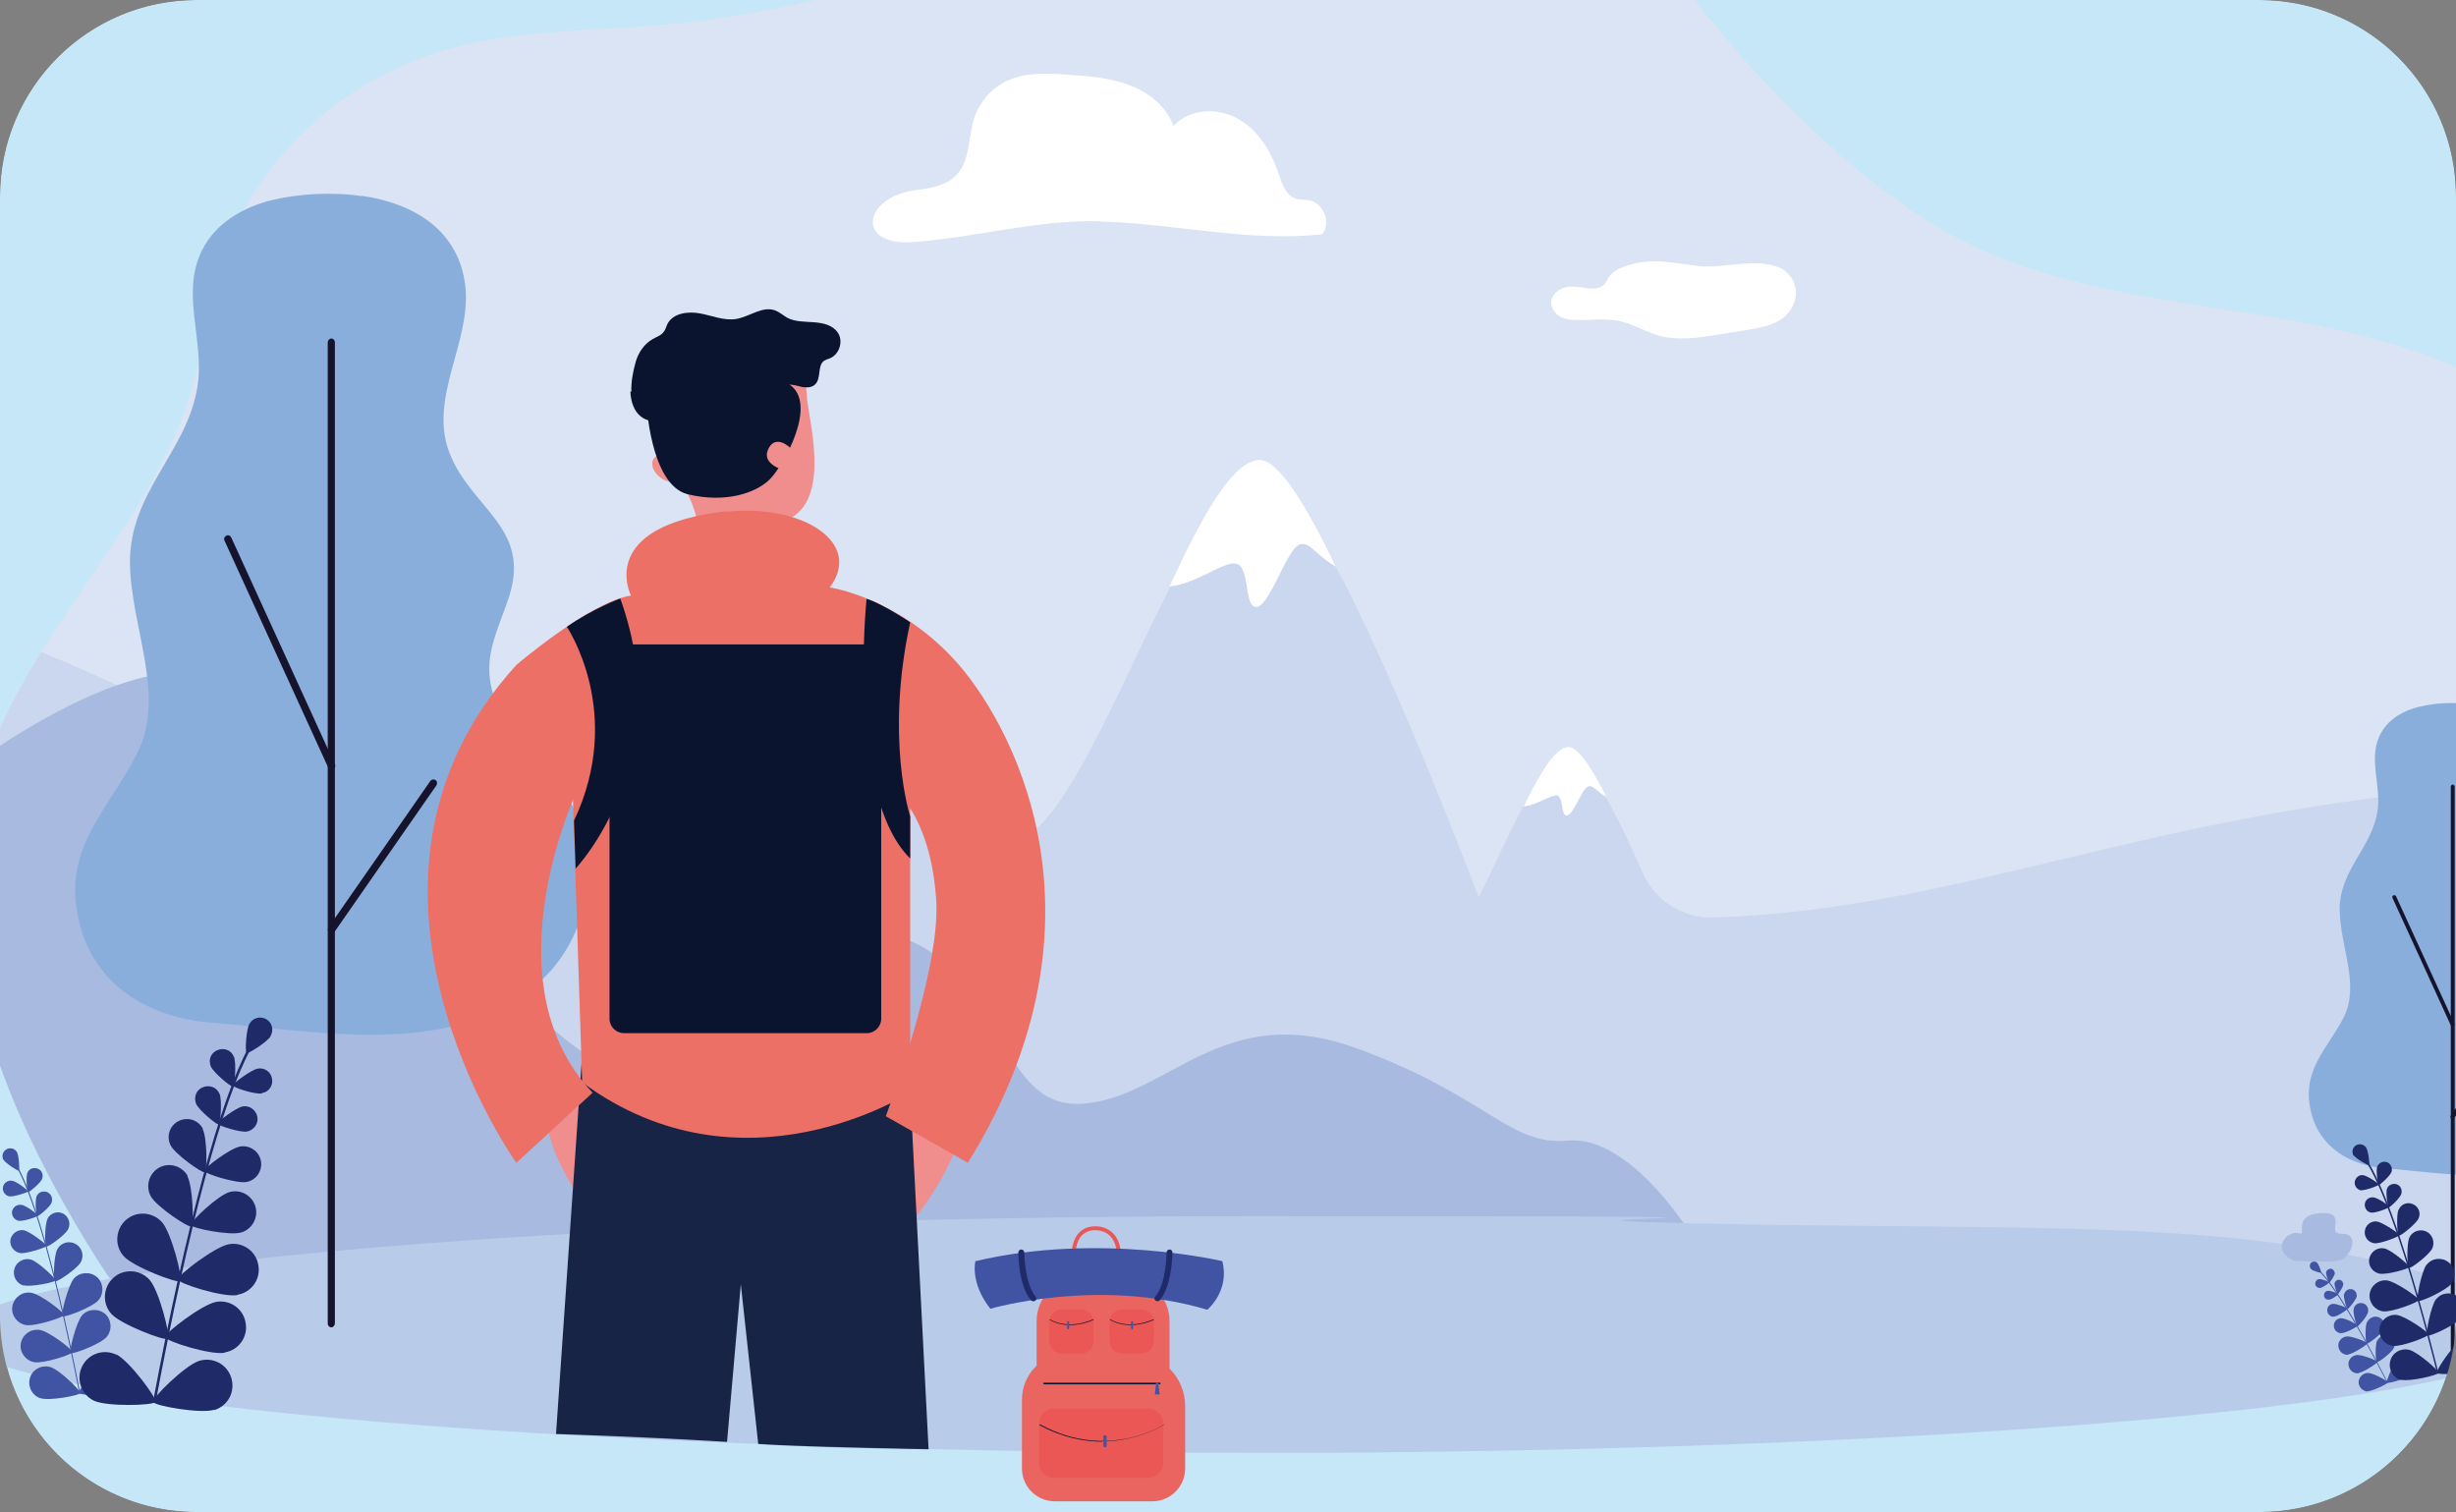
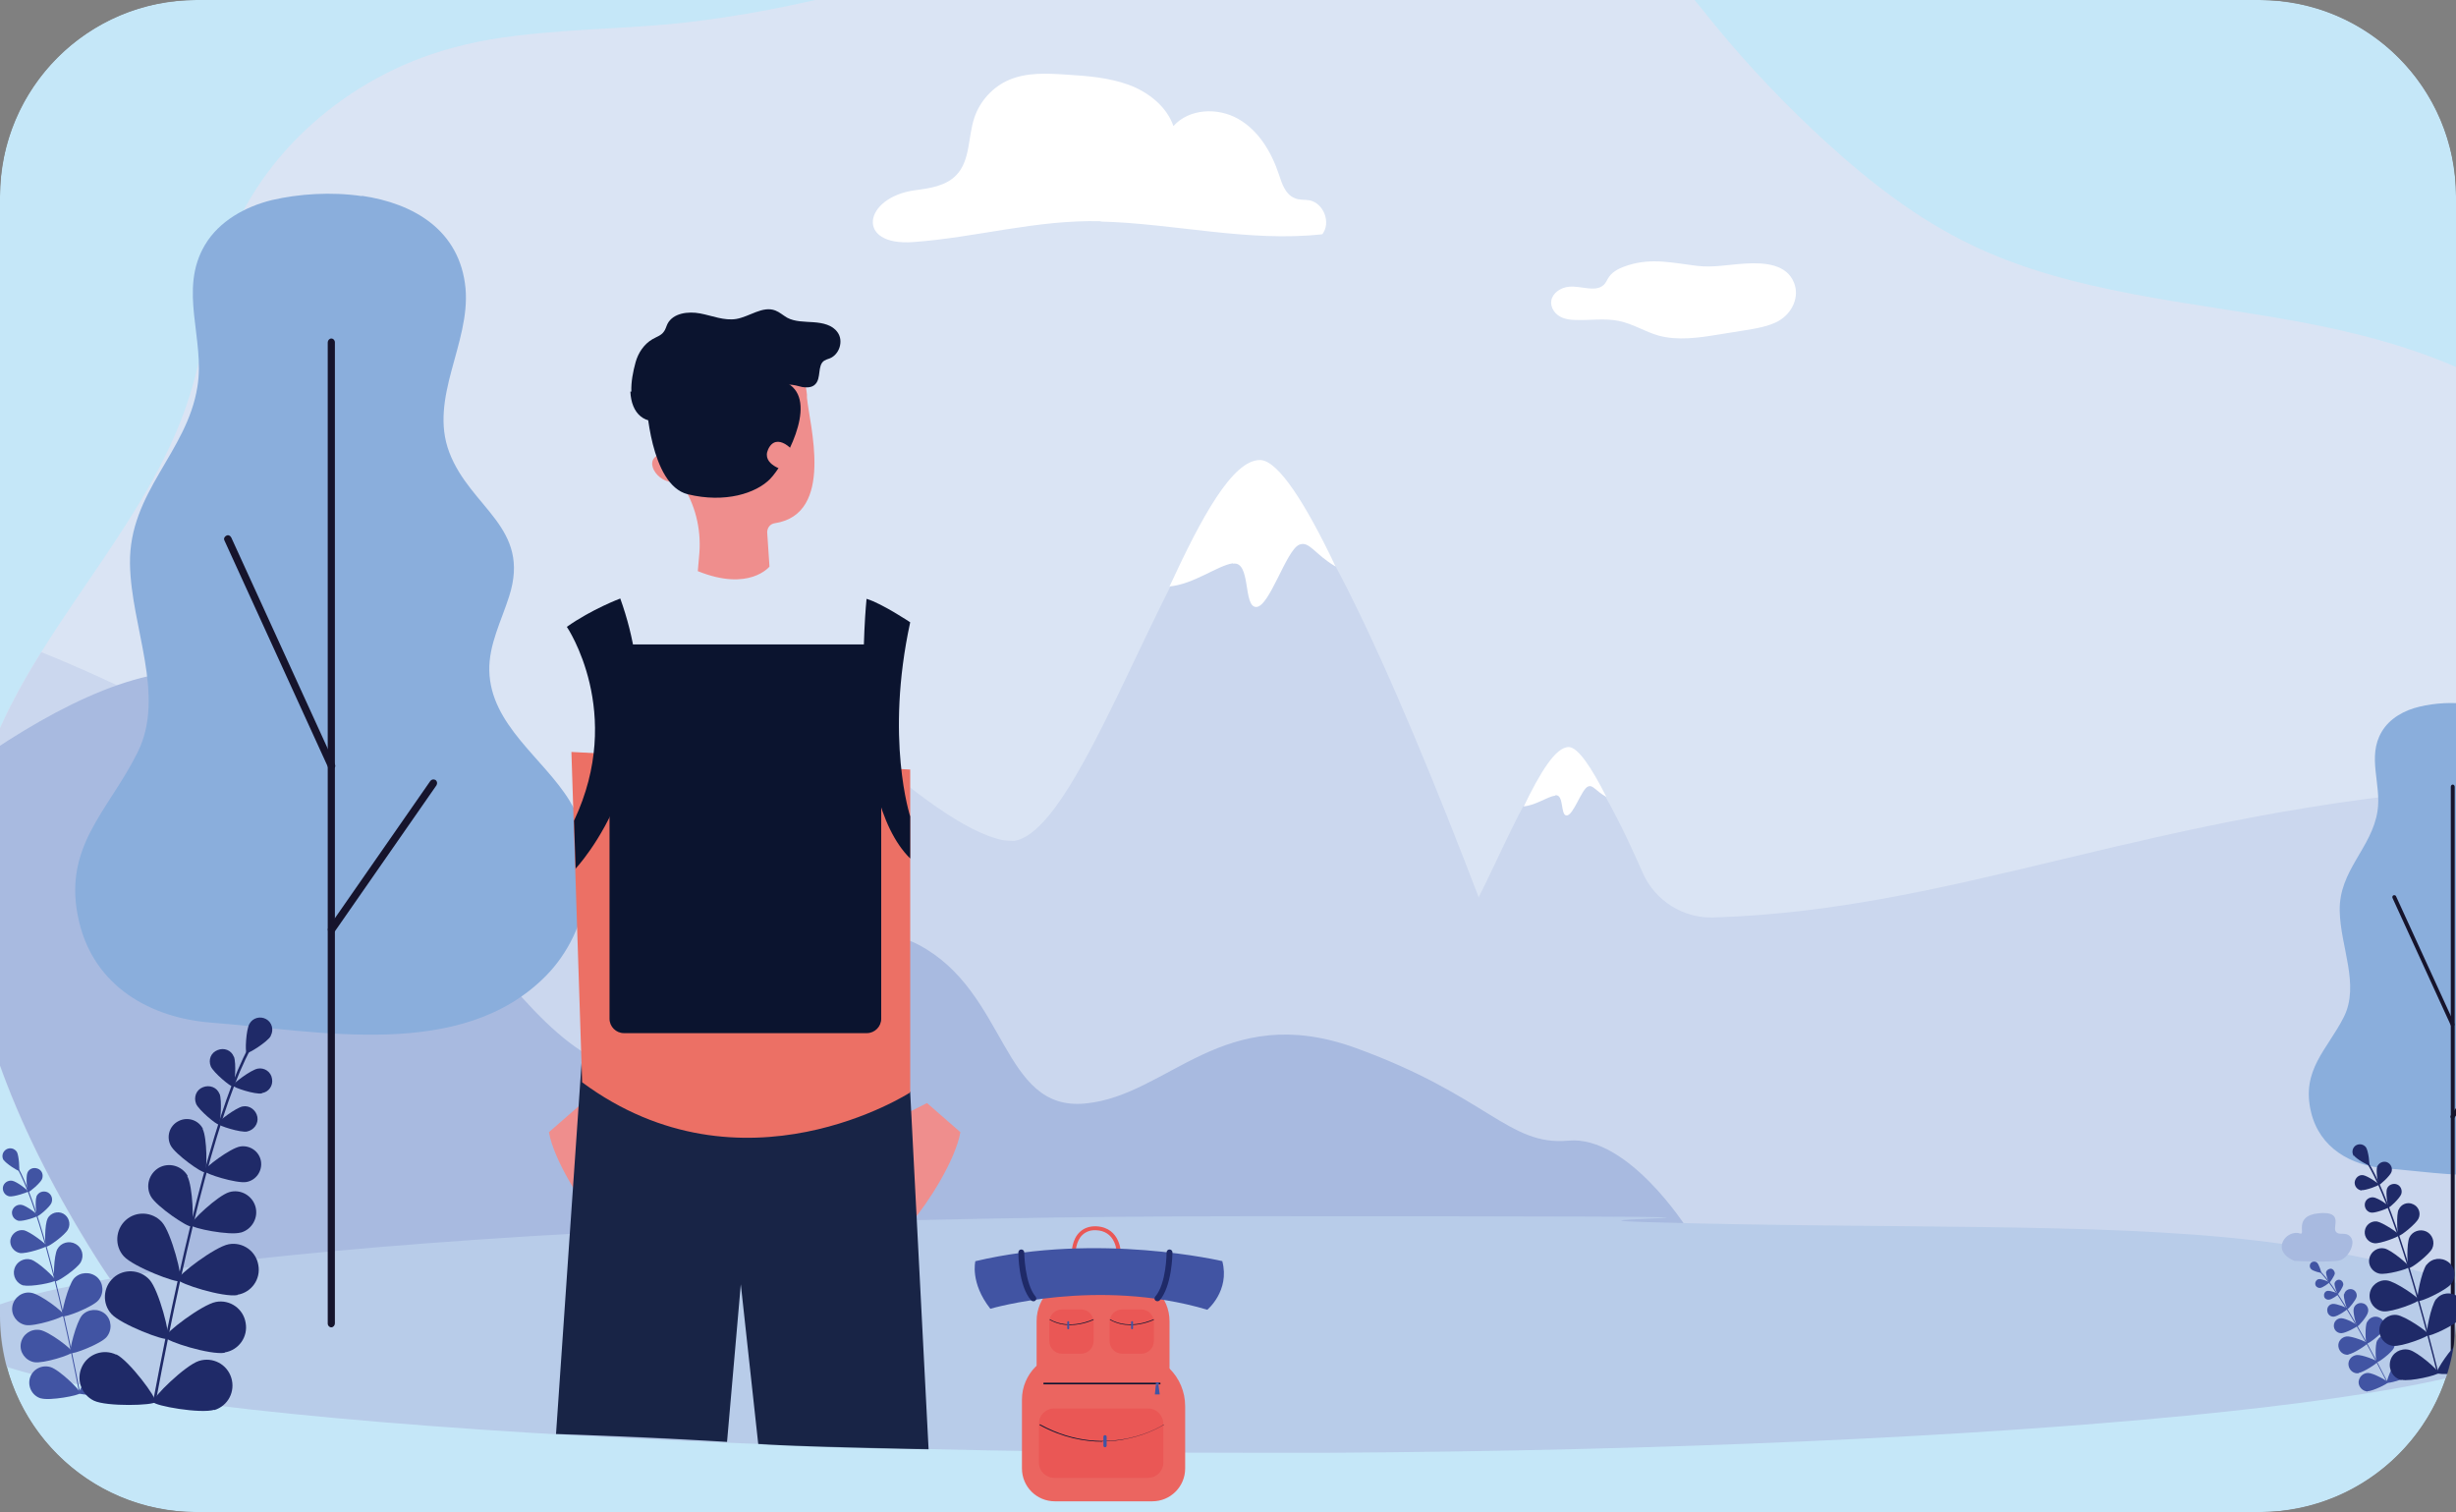
<svg xmlns="http://www.w3.org/2000/svg" width="7014" height="4318" viewBox="0 0 7014 4318" fill="none">
  <rect x="0" y="0" width="7014" height="4318" fill="#808080" stroke="none" />
  <mask id="mask0_1218_965" style="mask-type:luminance" maskUnits="userSpaceOnUse" x="0" y="0" width="7015" height="4318">
    <path d="M6452.06 0H561.009C251.198 0 0 251.209 0 561.033V3756.97C0 4066.79 251.198 4318 561.009 4318H6452.99C6762.8 4318 7014 4066.79 7014 3756.97V561.033C7014 251.209 6762.8 0 6452.99 0H6452.06Z" fill="white" />
  </mask>
  <g mask="url(#mask0_1218_965)">
    <path d="M6452.06 -0.002H561.01C251.199 -0.002 0.001 251.207 0.001 561.031V3756.97C0.001 4066.79 251.199 4318 561.01 4318H6452.99C6762.8 4318 7014 4066.79 7014 3756.97V561.031C7014 251.207 6762.8 -0.002 6452.99 -0.002H6452.06Z" fill="#C5E7F8" />
    <path d="M7561.98 2981.94C7542.45 3055.44 7519.19 3128.01 7492.21 3199.65C7397.31 3456.45 7260.55 3699.28 7084.71 3917.93L811.276 3973.75C806.624 3973.75 802.903 3973.75 798.251 3973.75C796.39 3973.75 793.599 3973.75 791.738 3973.75C722.891 3973.75 659.627 3956.07 601.014 3926.3C598.223 3925.37 595.432 3923.51 592.641 3921.65C458.669 3850.01 351.677 3715.1 270.736 3585.77C167.465 3421.09 73.499 3243.38 6.513 3061.02C-13.025 3008.92 -29.771 2955.89 -43.727 2902.86C-55.821 2859.13 -65.125 2815.4 -73.498 2771.67C-96.757 2646.06 -103.27 2519.53 -88.384 2394.86C-80.011 2327.87 -66.055 2260.88 -44.657 2194.82C79.081 1812.42 421.454 1513.76 541.471 1130.44C585.198 991.808 598.223 845.735 647.532 708.035C745.22 438.218 991.766 218.643 1288.55 137.698C1385.31 110.716 1485.79 98.621 1587.2 91.178C1593.71 91.178 1599.29 90.247 1605.81 89.317C1708.14 81.874 1811.42 78.152 1913.75 68.848C1979.81 62.335 2044.94 53.962 2110.06 42.797C2116.57 41.866 2122.16 40.936 2128.67 40.006C2845.98 -82.808 3536.31 -446.595 4252.69 -331.225C4408.06 -306.104 4561.57 -256.793 4681.58 -162.822C4767.18 -95.833 4830.44 -10.236 4898.36 72.57C4995.11 190.731 5101.18 301.449 5214.68 405.654C5339.35 519.163 5475.18 625.229 5630.55 699.661C5917.1 837.361 6250.17 860.621 6567.43 919.236C6884.68 977.852 7217.75 1088.57 7395.45 1336.99C7455.92 1420.72 7495 1516.56 7526.63 1612.39C7676.42 2056.19 7682 2532.56 7561.05 2981.01L7561.98 2981.94Z" fill="#DAE4F4" />
    <mask id="mask1_1218_965" style="mask-type:luminance" maskUnits="userSpaceOnUse" x="-97" y="-354" width="7743" height="4328">
      <path d="M7561.98 2981.94C7542.44 3055.44 7519.19 3128.01 7492.2 3199.65C7397.31 3456.44 7260.54 3699.28 7084.71 3917.92L811.275 3973.75C806.623 3973.75 802.902 3973.75 798.25 3973.75C796.389 3973.75 793.598 3973.75 791.737 3973.75C722.891 3973.75 659.626 3956.07 601.013 3926.3C598.222 3925.37 595.431 3923.51 592.64 3921.64C458.668 3850 351.676 3715.1 270.735 3585.77C167.464 3421.09 73.498 3243.38 6.512 3061.02C-13.026 3008.92 -29.772 2955.89 -43.728 2902.85C-55.822 2859.12 -65.126 2815.4 -73.499 2771.67C-96.758 2646.06 -103.271 2519.53 -88.385 2394.85C-80.012 2327.86 -66.056 2260.88 -44.658 2194.82C79.08 1812.42 421.453 1513.76 541.47 1130.44C585.197 991.806 598.222 845.733 647.531 708.033C745.219 438.216 991.765 218.641 1288.55 137.696C1385.31 110.714 1485.79 98.619 1587.2 91.176C1593.71 91.176 1599.29 90.245 1605.8 89.315C1708.14 81.872 1811.41 78.15 1913.75 68.846C1979.81 62.333 2044.94 53.96 2110.06 42.795C2116.57 41.864 2122.16 40.934 2128.67 40.004C2845.98 -82.81 3536.31 -446.597 4252.68 -331.227C4408.05 -306.106 4561.56 -256.795 4681.58 -162.824C4767.17 -95.835 4830.44 -10.238 4898.36 72.568C4995.11 190.729 5101.17 301.447 5214.68 405.652C5339.35 519.161 5475.18 625.227 5630.55 699.659C5917.1 837.359 6250.17 860.619 6567.43 919.235C6884.68 977.85 7217.75 1088.57 7395.45 1336.99C7455.92 1420.72 7495 1516.55 7526.63 1612.38C7676.42 2056.19 7682 2532.55 7561.05 2981.01L7561.98 2981.94Z" fill="white" />
    </mask>
    <g mask="url(#mask1_1218_965)">
      <path d="M7095.87 2246.92C6139.46 2315.77 5601.71 2597.68 4893.7 2620.01C4807.18 2622.8 4727.17 2572.56 4691.81 2493.48C4666.69 2436.72 4642.51 2383.69 4618.32 2337.17C4563.42 2229.24 4514.12 2155.74 4480.62 2154.81C4430.38 2153.88 4372.7 2253.43 4315.02 2371.59C4284.32 2433.93 4253.61 2501.85 4222.91 2562.33C4108.48 2262.74 3968.92 1920.35 3845.19 1676.58C3748.43 1485.85 3661.9 1356.52 3603.29 1354.66C3513.98 1352.8 3413.5 1528.65 3312.09 1736.13C3168.81 2027.34 3021.81 2382.76 2896.22 2401.37C2885.98 2401.37 2875.75 2400.44 2865.51 2399.51C2644.09 2355.78 2256.13 1911.97 2135.18 1896.16C2076.57 1888.71 1986.32 2139.92 1906.31 2406.95C1809.55 2416.25 1716.52 2427.42 1629.06 2442.3C975.018 2552.09 486.578 1721.24 -931.293 1624.48C-1582.55 1580.75 -2063.54 1653.32 -2392.89 1744.5C-2380.8 1808.7 -2366.84 1872.9 -2349.16 1936.16C-2328.7 2013.39 -2303.58 2090.61 -2275.67 2166.91C-2177.98 2433 -2041.21 2692.58 -1889.57 2932.63C-1771.41 3120.57 -1615.11 3317.81 -1419.73 3422.95C-1416.01 3424.81 -1394.61 3614.61 -1389.96 3616.47C-1304.37 3660.2 -1229.01 3499.24 -1129.46 3499.24C-1029.91 3499.24 -1122.95 3499.24 -1120.16 3499.24C-1113.64 3499.24 -1136.9 3693.7 -1130.39 3693.7L7989.95 4017.48C8246.73 3698.35 8519.32 2740.96 8657.95 2366.94C8388.14 2288.79 7872.72 2191.1 7096.8 2246.92H7095.87Z" fill="#CBD7EE" />
      <path d="M4816.48 3505.75L3388.38 3578.33L193.514 3908.62L-0.001 3740.22C120.946 3557.86 118.155 3556 115.364 3554.14C-37.216 3472.26 -159.093 3318.74 -251.199 3172.67C-369.355 2984.73 -476.347 2783.76 -551.706 2575.35C-260.503 2299.95 388.89 1748.22 722.89 1966.87C1161.09 2253.43 1508.12 3116.85 1852.35 3050.79C2196.58 2984.73 2369.63 2564.19 2623.62 2698.17C2877.61 2832.14 2859.93 3174.53 3099.03 3151.27C3338.14 3128.94 3492.58 2856.33 3870.3 2992.17C4248.03 3128.94 4308.51 3273.15 4478.76 3257.34C4649.02 3241.52 4816.48 3505.75 4816.48 3505.75Z" fill="#A8BAE0" />
    </g>
    <path d="M3521.42 1609.59C3573.52 1602.15 3549.33 1733.34 3587.48 1733.34C3625.62 1733.34 3673.07 1571.45 3710.28 1555.63C3739.13 1543.54 3754.01 1582.61 3814.48 1617.97C3728.89 1438.4 3650.74 1315.59 3599.57 1313.73C3520.49 1311.87 3431.18 1477.48 3340 1674.72C3409.78 1668.21 3476.76 1615.18 3520.49 1608.66L3521.42 1609.59Z" fill="white" />
    <path d="M4441.55 2271.11C4467.6 2267.39 4455.51 2328.8 4474.11 2328.8C4493.65 2328.8 4516.91 2252.5 4535.52 2245.99C4549.47 2240.41 4556.91 2259.02 4587.62 2275.76C4544.82 2191.1 4506.68 2134.34 4480.63 2133.41C4441.55 2132.48 4396.89 2210.64 4351.3 2302.75C4385.73 2299.95 4419.22 2274.83 4441.55 2272.04V2271.11Z" fill="white" />
    <path d="M7245.66 3810.93C7245.66 3990.5 5719.87 4137.5 3794.02 4148.67C3717.73 4148.67 3640.51 4148.67 3562.36 4148.67C1527.66 4148.67 -120.946 3997.01 -120.946 3810.93C-120.946 3624.85 1528.59 3473.19 3562.36 3473.19C5596.13 3473.19 4341.07 3478.78 4699.26 3489.94C5397.96 3510.41 5992.46 3489.94 6438.11 3542.04C6935.85 3599.73 7245.66 3732.78 7245.66 3811.86V3810.93Z" fill="#B8CCE9" />
    <path d="M7054.01 2011.53C7136.81 2023.63 7211.24 2066.42 7219.61 2159.46C7227.98 2247.85 7160.07 2335.31 7193.56 2421.84C7227.98 2511.16 7324.74 2541.86 7289.39 2652.58C7276.36 2691.65 7255.89 2730.73 7257.76 2771.67C7259.62 2858.2 7344.28 2911.23 7386.14 2980.08C7439.18 3068.47 7419.64 3189.42 7348.93 3261.06C7214.03 3398.76 6984.23 3349.45 6813.04 3336.42C6713.49 3328.98 6624.18 3277.81 6599.99 3175.46C6571.15 3055.44 6646.51 2997.76 6693.96 2903.79C6739.54 2811.68 6683.72 2703.75 6681.86 2600.48C6680 2485.11 6773.04 2422.77 6789.78 2316.7C6801.88 2240.41 6759.08 2161.32 6801.88 2089.68C6824.21 2051.54 6866.07 2028.28 6909.8 2018.04C6952.6 2007.81 7004.7 2004.09 7054.01 2011.53Z" fill="#8AAEDC" />
    <path d="M7004.7 3865.82C7001.9 3865.82 6999.11 3863.03 6999.11 3859.31V2246.92C6999.11 2243.2 7001.9 2240.41 7004.7 2240.41C7007.49 2240.41 7010.28 2243.2 7010.28 2246.92V3859.31C7010.28 3863.03 7007.49 3865.82 7004.7 3865.82Z" fill="#16142C" />
    <path d="M7004.7 2931.7C7002.84 2931.7 7000.05 2930.77 6999.12 2927.98L6832.58 2564.19C6831.65 2561.4 6832.58 2557.68 6835.37 2556.75C6838.16 2555.82 6841.88 2556.75 6842.82 2559.54L7009.35 2923.32C7010.28 2926.12 7009.35 2929.84 7006.56 2930.77C7006.56 2930.77 7004.7 2930.77 7003.77 2930.77L7004.7 2931.7Z" fill="#16142C" />
    <path d="M7004.7 3195C7003.76 3195 7002.83 3195 7000.97 3194.07C6998.18 3192.21 6997.25 3188.49 6999.11 3185.7L7162.86 2950.31C7164.72 2947.52 7168.44 2946.59 7171.23 2948.45C7174.02 2950.31 7174.95 2954.03 7173.09 2956.82L7009.35 3192.21C7008.42 3194.07 7006.56 3195 7004.7 3195Z" fill="#16142C" />
    <path d="M5079.78 916.444C5050.94 932.261 5016.51 937.843 4982.09 943.426C4956.97 947.147 4931.85 951.799 4906.73 955.521C4849.98 964.825 4791.37 973.198 4736.48 958.312C4697.4 947.147 4663.91 924.818 4622.97 916.444C4582.97 908.07 4540.17 915.513 4498.3 913.653C4486.21 913.653 4474.11 911.792 4463.88 908.07C4440.62 899.697 4426.67 877.367 4430.39 857.828C4434.11 837.36 4456.44 820.612 4481.56 818.752C4515.05 815.96 4555.06 834.568 4578.31 815.03C4586.69 808.517 4589.48 798.283 4595.06 790.839C4606.23 774.092 4628.55 763.858 4649.95 757.345C4718.8 735.946 4776.48 750.832 4846.26 759.206C4893.71 764.788 4936.5 755.484 4983.02 752.693C5042.57 748.971 5103.04 755.484 5123.51 807.587C5139.32 846.664 5119.78 894.114 5077.92 917.374L5079.78 916.444Z" fill="white" />
    <path d="M1033.63 559.172C1180.63 580.571 1313.67 656.864 1329.49 823.406C1343.44 980.644 1224.36 1136.02 1282.97 1291.4C1343.44 1451.43 1517.42 1505.39 1454.16 1702.64C1431.83 1773.35 1395.54 1841.27 1397.4 1915.7C1401.13 2070.15 1551.85 2165.05 1626.27 2286C1721.17 2442.31 1685.82 2658.16 1559.29 2786.56C1318.32 3031.25 909.895 2943.79 605.667 2920.53C428.898 2907.51 269.806 2816.33 226.079 2633.04C174.909 2419.98 308.881 2317.63 392.614 2149.23C474.486 1985.48 374.007 1791.96 371.216 1609.6C368.425 1404.91 534.029 1292.33 563.8 1104.39C586.129 968.549 508.909 828.058 585.199 699.663C625.204 631.743 700.564 589.875 776.853 571.267C853.143 553.589 946.179 547.077 1033.63 560.102V559.172Z" fill="#8AAEDC" />
    <path d="M946.179 3790.46C940.597 3790.46 935.945 3785.81 935.945 3779.3V977.852C935.945 972.27 940.597 966.688 946.179 966.688C951.762 966.688 956.413 971.339 956.413 977.852V3779.3C956.413 3784.88 951.762 3790.46 946.179 3790.46Z" fill="#16142C" />
    <path d="M946.179 2197.61C942.458 2197.61 938.737 2195.75 936.876 2191.1L641.021 1543.54C638.23 1537.95 641.021 1532.37 646.603 1529.58C652.185 1526.79 657.767 1529.58 660.558 1535.16L956.413 2182.72C959.205 2188.31 956.413 2193.89 950.831 2196.68C948.97 2196.68 948.04 2197.61 946.179 2197.61Z" fill="#16142C" />
    <path d="M946.18 2665.6C944.319 2665.6 942.458 2665.6 940.597 2663.74C935.946 2660.02 935.015 2653.51 937.806 2648.86L1229.01 2230.18C1232.73 2225.52 1238.31 2224.59 1243.9 2227.38C1248.55 2231.11 1249.48 2236.69 1246.69 2242.27L955.483 2660.95C953.622 2663.74 949.901 2665.6 947.11 2665.6H946.18Z" fill="#16142C" />
    <path d="M227.01 3980.26C227.94 3980.26 228.871 3978.4 228.871 3977.47C166.536 3656.48 103.272 3427.6 51.172 3332.7C50.241 3330.84 49.311 3328.98 49.311 3328.05C49.311 3327.12 47.45 3326.19 46.52 3327.12C45.589 3327.12 44.659 3328.98 45.59 3329.91C45.59 3330.84 46.52 3332.7 48.38 3334.56C100.481 3428.53 163.745 3656.48 226.08 3977.47C226.08 3978.4 227.01 3979.33 227.94 3979.33L227.01 3980.26Z" fill="#4154A3" />
    <path d="M10.235 3312.23C16.747 3322.47 51.171 3344.8 53.962 3342.94C56.753 3341.08 53.962 3300.14 48.38 3289.9C41.867 3279.67 28.842 3275.95 17.678 3282.46C7.444 3288.97 3.722 3302 10.235 3313.16V3312.23Z" fill="#4154A3" />
    <path d="M78.152 3349.45C73.5 3361.55 77.222 3402.48 80.013 3404.34C83.734 3405.27 115.367 3378.29 120.018 3367.13C124.67 3355.03 120.018 3342.01 107.924 3337.35C95.829 3332.7 82.804 3337.35 78.152 3349.45Z" fill="#4154A3" />
    <path d="M26.981 3416.44C39.076 3418.3 79.081 3405.27 80.012 3402.48C80.012 3398.76 47.449 3373.64 34.424 3371.78C22.329 3369.92 10.235 3378.29 8.374 3390.39C6.513 3402.48 14.887 3414.58 26.981 3416.44Z" fill="#4154A3" />
    <path d="M163.746 3567.16C153.512 3585.77 151.651 3655.55 157.233 3659.27C162.815 3662.07 220.498 3622.99 230.732 3604.38C240.966 3585.77 234.453 3562.51 215.846 3552.28C197.239 3542.04 173.98 3548.56 163.746 3567.16Z" fill="#4154A3" />
    <path d="M66.986 3670.44C87.454 3676.02 156.301 3662.07 158.162 3656.48C160.023 3650.9 107.922 3602.52 88.385 3596.94C67.917 3591.36 46.519 3603.45 40.936 3623.92C35.354 3644.39 47.449 3665.79 67.917 3671.37L66.986 3670.44Z" fill="#4154A3" />
    <path d="M211.193 3650.9C194.447 3670.44 173.048 3754.18 178.63 3758.83C184.213 3763.48 264.224 3732.78 280.97 3713.24C297.717 3693.7 295.856 3663.93 277.249 3647.18C257.711 3630.43 227.94 3632.29 211.193 3650.9Z" fill="#4154A3" />
    <path d="M73.5 3783.95C98.62 3788.6 181.422 3762.55 182.352 3755.1C183.282 3747.66 115.366 3695.56 89.316 3691.84C64.196 3687.18 40.007 3704.86 35.355 3729.98C30.703 3755.1 48.38 3779.29 73.5 3783.95Z" fill="#4154A3" />
    <path d="M234.452 3756.04C217.705 3775.57 196.307 3859.31 201.889 3863.96C207.471 3868.61 287.483 3837.91 304.229 3818.37C320.976 3798.83 319.115 3769.06 300.508 3752.31C280.97 3735.57 251.198 3737.43 234.452 3756.04Z" fill="#4154A3" />
    <path d="M97.689 3890.01C122.809 3894.67 205.611 3868.61 206.542 3861.17C207.472 3853.73 139.555 3801.63 113.505 3797.9C87.455 3794.18 64.196 3810.93 59.544 3836.05C54.893 3861.17 72.569 3885.36 97.689 3890.01Z" fill="#4154A3" />
    <path d="M295.856 3890.94C272.597 3902.11 221.427 3971.89 225.149 3978.4C228.87 3984.92 314.463 3986.78 337.722 3975.61C360.982 3964.45 370.285 3936.53 359.121 3913.27C347.956 3890.01 320.046 3880.71 296.787 3891.88L295.856 3890.94Z" fill="#4154A3" />
    <path d="M117.227 3993.29C142.347 4000.73 227.01 3984.91 228.87 3978.4C230.731 3970.96 169.327 3911.41 144.207 3903.97C119.088 3896.53 93.037 3910.48 85.595 3934.67C78.152 3959.79 92.107 3985.85 116.296 3993.29H117.227Z" fill="#4154A3" />
    <path d="M104.202 3417.37C99.55 3429.46 103.272 3471.33 106.063 3473.19C109.784 3474.12 142.347 3447.14 146.999 3435.05C151.65 3422.95 146.998 3409.93 134.904 3404.34C122.809 3399.69 109.784 3404.34 104.202 3416.44V3417.37Z" fill="#4154A3" />
    <path d="M53.962 3486.22C66.988 3488.08 106.993 3475.05 107.923 3471.33C107.923 3467.61 74.43 3442.49 61.405 3440.63C48.38 3438.77 37.216 3447.14 34.425 3459.24C32.564 3472.26 40.937 3483.43 53.032 3486.22H53.962Z" fill="#4154A3" />
    <path d="M135.833 3480.64C127.46 3496.45 127.46 3556.93 132.112 3559.72C136.764 3562.51 186.073 3527.16 194.446 3510.41C202.82 3494.59 196.307 3474.12 180.491 3465.75C164.675 3457.38 144.207 3463.89 135.833 3479.71V3480.64Z" fill="#4154A3" />
    <path d="M56.753 3578.33C74.43 3581.12 132.112 3562.51 133.043 3557.86C133.043 3553.21 85.594 3516.92 67.918 3513.2C50.241 3510.41 33.494 3522.5 29.773 3540.18C26.982 3557.86 39.076 3574.61 56.753 3578.33Z" fill="#4154A3" />
    <path d="M440.061 4005.38C438.2 4005.38 437.27 4003.52 437.27 4001.66C532.166 3498.31 628.924 3139.18 709.866 2991.24C711.727 2987.52 712.657 2985.66 713.587 2984.73C713.587 2982.87 716.378 2981.94 718.239 2982.87C720.1 2982.87 721.03 2985.66 720.1 2987.52C720.1 2989.38 718.239 2991.24 716.378 2994.97C635.437 3141.97 538.679 3500.18 444.713 4003.52C444.713 4005.38 442.852 4006.31 440.991 4006.31L440.061 4005.38Z" fill="#1F2A68" />
    <path d="M773.131 2958.68C763.827 2975.43 708.936 3009.85 704.284 3007.06C699.632 3004.27 702.423 2940.07 712.657 2923.32C721.961 2906.58 743.359 2900.99 760.106 2910.3C776.852 2919.6 782.434 2941 773.131 2957.75V2958.68Z" fill="#1F2A68" />
    <path d="M668.001 3017.3C675.444 3035.9 670.792 3101.03 665.21 3102.89C659.628 3104.75 609.389 3062.89 601.946 3045.21C594.503 3026.6 601.946 3006.13 621.483 2998.69C640.091 2991.24 660.559 2998.69 668.001 3018.23V3017.3Z" fill="#1F2A68" />
    <path d="M748.012 3122.43C728.474 3126.15 666.14 3105.68 665.21 3100.1C664.279 3094.52 716.38 3055.44 735.917 3051.72C755.455 3048 774.062 3061.03 776.853 3080.56C780.574 3100.1 767.55 3118.71 748.012 3121.5V3122.43Z" fill="#1F2A68" />
    <path d="M534.959 3358.75C550.776 3387.59 554.497 3497.38 546.124 3502.03C537.751 3506.69 446.575 3445.28 430.759 3416.44C414.943 3387.59 425.177 3351.31 454.018 3334.56C482.859 3318.75 519.143 3328.98 535.89 3357.82L534.959 3358.75Z" fill="#1F2A68" />
    <path d="M687.538 3519.71C655.906 3529.02 547.983 3507.62 545.192 3498.31C542.401 3489.01 622.413 3413.65 654.975 3404.34C686.607 3395.04 720.101 3413.65 729.404 3445.28C738.708 3476.91 720.1 3510.41 688.468 3519.71H687.538Z" fill="#1F2A68" />
    <path d="M462.391 3489.94C489.371 3519.71 522.864 3650.9 514.491 3658.34C506.118 3665.79 380.519 3617.41 353.538 3587.63C326.558 3557.86 329.349 3511.34 359.12 3484.36C388.892 3457.38 435.41 3460.17 462.391 3489.94Z" fill="#1F2A68" />
    <path d="M678.235 3698.35C638.23 3705.79 509.84 3665.79 507.979 3653.69C506.118 3642.53 613.11 3560.65 653.116 3553.21C693.121 3545.76 731.266 3572.75 737.779 3612.75C745.222 3652.76 718.241 3690.91 678.235 3697.42V3698.35Z" fill="#1F2A68" />
    <path d="M427.036 3654.62C454.017 3684.39 487.51 3815.58 479.136 3823.02C470.763 3830.47 345.164 3782.08 318.184 3752.31C291.203 3722.54 293.994 3676.02 323.766 3649.04C353.538 3622.06 400.056 3624.85 427.036 3654.62Z" fill="#1F2A68" />
    <path d="M641.95 3863.03C601.944 3870.47 473.555 3830.47 471.694 3818.37C469.833 3807.21 576.825 3725.33 616.83 3717.89C656.836 3710.44 694.981 3737.43 701.493 3777.43C708.936 3817.44 681.956 3855.59 641.95 3862.1V3863.03Z" fill="#1F2A68" />
    <path d="M332.14 3867.68C368.424 3885.36 449.366 3993.29 443.784 4003.52C439.132 4013.76 304.229 4017.48 267.945 3999.8C231.661 3982.12 216.775 3938.39 234.452 3902.11C252.129 3865.82 295.856 3850.94 332.14 3868.61V3867.68Z" fill="#1F2A68" />
    <path d="M612.178 4025.85C573.102 4037.95 440.991 4014.69 437.269 4003.52C433.548 3992.36 529.375 3898.39 568.451 3886.29C607.526 3874.2 648.462 3895.6 660.556 3934.67C672.651 3973.75 651.253 4014.69 612.178 4026.78V4025.85Z" fill="#1F2A68" />
    <path d="M627.065 3123.36C634.508 3141.97 629.856 3208.03 624.273 3210.82C618.691 3212.68 567.521 3169.88 560.078 3152.2C552.636 3133.59 560.079 3112.2 579.616 3104.75C598.223 3097.31 619.622 3104.75 627.065 3124.29V3123.36Z" fill="#1F2A68" />
    <path d="M706.146 3231.29C686.608 3235.01 623.344 3214.54 621.483 3208.96C620.552 3203.38 673.583 3163.37 693.121 3159.65C712.658 3155.93 731.265 3169.88 734.987 3189.42C738.708 3208.96 724.753 3227.57 705.215 3231.29H706.146Z" fill="#1F2A68" />
    <path d="M578.687 3223.84C591.712 3248.96 591.712 3343.87 585.199 3347.59C577.756 3351.31 500.536 3296.41 487.511 3271.29C474.486 3246.17 483.79 3214.54 509.84 3201.51C534.96 3188.49 566.592 3197.79 579.617 3223.84H578.687Z" fill="#1F2A68" />
    <path d="M703.355 3375.5C675.444 3380.15 585.199 3352.24 583.339 3343.87C582.408 3335.49 657.768 3278.74 685.678 3274.09C713.589 3269.43 740.57 3288.04 745.222 3315.95C749.873 3343.87 731.266 3370.85 703.355 3375.5Z" fill="#1F2A68" />
    <path d="M6553.47 3600.66C6553.47 3600.66 6661.39 3606.24 6683.72 3598.8C6706.05 3591.35 6729.31 3550.42 6712.56 3531.81C6698.61 3515.99 6680 3529.95 6670.7 3516.92C6660.46 3503.9 6694.89 3457.38 6621.39 3464.82C6547.89 3472.26 6586.96 3529.02 6568.36 3522.5C6531.14 3509.48 6479.97 3570.88 6554.4 3601.59L6553.47 3600.66Z" fill="#A8BAE0" />
    <path d="M3143.69 632.673C3354.89 638.255 3566.08 692.218 3776.34 668.958C3801.46 636.394 3780.99 581.5 3740.99 572.196C3726.1 569.405 3711.21 572.196 3697.26 565.684C3671.21 555.449 3660.97 524.746 3652.6 498.695C3631.2 434.497 3594.92 373.09 3536.31 339.596C3477.69 306.101 3395.82 309.823 3351.16 360.064C3331.63 303.31 3278.6 262.372 3222.77 241.903C3166.02 221.434 3105.55 216.782 3045.07 213.061C2990.18 209.339 2932.5 206.548 2882.26 227.947C2835.74 247.486 2798.53 288.423 2782.71 335.874C2764.11 390.768 2771.55 458.687 2730.61 500.555C2700.84 531.259 2655.25 537.771 2612.46 543.354C2465.46 563.823 2442.2 703.383 2607.8 691.288C2788.29 678.262 2959.48 627.09 3143.69 631.742V632.673Z" fill="white" />
    <path d="M6818.62 3948.63C6818.62 3948.63 6818.62 3947.7 6818.62 3946.77C6735.82 3783.95 6667.91 3671.37 6625.11 3628.57C6624.18 3627.64 6623.25 3626.71 6623.25 3626.71C6623.25 3626.71 6622.32 3626.71 6621.39 3626.71C6620.46 3626.71 6621.39 3627.64 6621.39 3628.57C6621.39 3628.57 6622.32 3629.5 6623.25 3630.43C6665.12 3672.3 6733.96 3785.81 6816.76 3947.7C6816.76 3947.7 6816.76 3947.7 6818.62 3947.7V3948.63Z" fill="#4154A3" />
    <path d="M6600.92 3624.85C6605.57 3629.5 6627.9 3636.01 6628.83 3634.15C6629.76 3632.29 6622.32 3610.89 6617.67 3606.24C6613.02 3601.59 6604.64 3601.59 6599.99 3606.24C6595.34 3610.89 6595.34 3619.27 6599.99 3623.92L6600.92 3624.85Z" fill="#4154A3" />
    <path d="M6642.79 3634.15C6642.79 3640.67 6650.23 3663 6652.09 3663C6653.95 3663 6666.98 3643.46 6667.91 3636.94C6667.91 3630.43 6663.26 3623.92 6656.74 3622.99C6650.23 3622.99 6643.72 3627.64 6642.79 3634.15Z" fill="#4154A3" />
    <path d="M6626.04 3677.88C6632.55 3677.88 6652.09 3663.93 6652.09 3662.07C6652.09 3660.2 6629.76 3651.83 6623.25 3652.76C6616.74 3652.76 6611.15 3660.2 6612.08 3666.72C6612.08 3673.23 6619.53 3678.81 6626.04 3677.88Z" fill="#4154A3" />
    <path d="M6721.87 3737.43C6719.08 3748.59 6729.31 3786.74 6732.1 3787.67C6734.89 3788.6 6760.94 3758.83 6762.8 3746.73C6765.6 3735.57 6758.15 3723.47 6746.99 3721.61C6735.82 3718.82 6723.73 3726.26 6721.87 3737.43Z" fill="#4154A3" />
    <path d="M6686.51 3807.21C6698.61 3807.21 6733.03 3788.6 6733.03 3785.81C6733.03 3782.09 6698.61 3764.41 6686.51 3764.41C6674.42 3764.41 6665.12 3773.71 6665.12 3785.81C6665.12 3797.9 6674.42 3807.21 6686.51 3807.21Z" fill="#4154A3" />
    <path d="M6760.01 3774.64C6753.5 3787.67 6755.36 3835.12 6759.08 3836.98C6762.8 3838.84 6800.95 3810 6807.46 3796.97C6813.97 3783.95 6807.46 3768.13 6795.37 3762.55C6782.34 3756.04 6766.53 3762.55 6760.94 3774.64H6760.01Z" fill="#4154A3" />
    <path d="M6706.98 3867.69C6720.94 3865.83 6760.94 3839.77 6760.94 3836.05C6760.94 3832.33 6715.36 3814.65 6701.4 3816.51C6687.44 3818.37 6676.28 3830.47 6678.14 3845.36C6680 3859.31 6692.1 3870.48 6706.98 3868.62V3867.69Z" fill="#4154A3" />
    <path d="M6788.86 3827.68C6782.34 3840.7 6784.2 3888.15 6787.93 3890.02C6791.65 3891.88 6829.79 3863.03 6836.3 3850.01C6842.82 3836.98 6836.3 3821.17 6824.21 3815.58C6811.18 3809.07 6795.37 3815.58 6789.79 3827.68H6788.86Z" fill="#4154A3" />
    <path d="M6735.82 3920.72C6749.78 3918.86 6789.78 3892.8 6789.78 3889.08C6789.78 3885.36 6744.2 3867.68 6730.24 3869.54C6716.29 3871.41 6705.12 3883.5 6706.98 3898.39C6708.84 3912.34 6720.94 3923.51 6735.82 3921.65V3920.72Z" fill="#4154A3" />
    <path d="M6841.88 3890.94C6831.65 3900.25 6813.97 3945.84 6816.76 3948.63C6819.55 3951.42 6866.07 3939.32 6876.31 3930.02C6886.54 3920.72 6887.47 3903.97 6878.17 3892.8C6868.86 3882.57 6852.12 3881.64 6840.95 3890.94H6841.88Z" fill="#4154A3" />
    <path d="M6761.87 3972.82C6775.83 3972.82 6819.56 3951.42 6819.56 3947.7C6819.56 3943.98 6777.69 3920.72 6762.8 3920.72C6748.85 3920.72 6736.75 3931.88 6735.82 3946.77C6735.82 3960.72 6746.99 3972.82 6761.87 3973.75V3972.82Z" fill="#4154A3" />
    <path d="M6666.98 3665.79C6666.98 3673.23 6674.42 3694.63 6676.28 3695.56C6678.14 3695.56 6691.17 3676.02 6692.1 3668.58C6692.1 3661.13 6687.44 3655.55 6680.93 3654.62C6674.42 3653.69 6667.91 3659.27 6666.98 3665.79Z" fill="#4154A3" />
    <path d="M6651.16 3711.38C6658.6 3711.38 6678.14 3697.42 6678.14 3695.56C6678.14 3693.7 6655.81 3685.33 6648.37 3686.26C6640.93 3686.26 6636.27 3693.7 6637.2 3700.21C6637.2 3707.66 6644.65 3712.31 6651.16 3711.38Z" fill="#4154A3" />
    <path d="M6693.96 3695.56C6692.1 3705.79 6701.4 3737.43 6704.19 3738.36C6706.98 3738.36 6728.38 3712.31 6730.24 3703C6732.1 3692.77 6725.59 3683.46 6716.29 3681.6C6706.05 3679.74 6696.75 3686.26 6694.89 3695.56H6693.96Z" fill="#4154A3" />
    <path d="M6666.05 3759.76C6676.28 3758.83 6704.19 3740.22 6704.19 3737.43C6704.19 3734.64 6672.56 3722.54 6662.32 3723.47C6652.09 3724.4 6644.65 3733.71 6646.51 3743.94C6647.44 3754.18 6656.74 3761.62 6666.98 3759.76H6666.05Z" fill="#4154A3" />
    <path d="M6961.9 3922.58C6962.83 3922.58 6963.76 3920.72 6963.76 3919.79C6888.4 3618.34 6816.77 3404.34 6762.8 3317.81C6761.87 3315.95 6760.94 3314.09 6760.01 3314.09C6760.01 3313.16 6758.15 3312.23 6757.22 3313.16C6756.29 3313.16 6755.36 3315.02 6756.29 3315.95C6756.29 3316.88 6757.22 3317.81 6759.08 3320.61C6813.04 3407.13 6884.68 3620.2 6960.04 3921.65C6960.04 3922.58 6960.97 3923.51 6961.9 3923.51V3922.58Z" fill="#1F2A68" />
    <path d="M6722.8 3300.14C6729.31 3309.44 6762.8 3328.98 6765.59 3327.12C6768.39 3325.26 6763.73 3287.11 6757.22 3276.88C6750.71 3267.57 6737.68 3264.78 6727.45 3271.3C6718.15 3277.81 6715.36 3290.83 6721.87 3301.07L6722.8 3300.14Z" fill="#1F2A68" />
    <path d="M6788.85 3331.77C6785.13 3342.94 6790.71 3382.01 6793.5 3383.87C6796.3 3384.8 6826.07 3357.82 6829.79 3346.66C6833.51 3335.49 6827.93 3323.4 6816.76 3318.75C6805.6 3315.02 6793.5 3320.61 6788.85 3331.77Z" fill="#1F2A68" />
    <path d="M6744.2 3398.76C6756.29 3399.69 6793.51 3385.74 6793.51 3382.94C6793.51 3379.22 6760.94 3357.82 6748.85 3355.96C6736.75 3354.1 6726.52 3363.41 6724.66 3375.5C6723.73 3387.6 6732.1 3397.83 6744.2 3399.69V3398.76Z" fill="#1F2A68" />
    <path d="M6880.96 3533.67C6872.59 3551.35 6874.45 3618.34 6879.1 3621.13C6884.68 3623.92 6937.71 3582.98 6946.08 3565.3C6954.46 3547.63 6947.01 3525.3 6929.34 3516.92C6911.66 3508.55 6889.33 3515.99 6880.96 3533.67Z" fill="#1F2A68" />
    <path d="M6794.43 3636.94C6813.97 3641.6 6878.17 3623.92 6880.03 3618.34C6880.96 3612.75 6829.79 3569.95 6810.25 3565.3C6790.71 3560.65 6771.18 3573.68 6766.52 3593.21C6761.87 3612.75 6774.9 3632.29 6794.43 3636.94Z" fill="#1F2A68" />
    <path d="M6930.27 3610.89C6915.38 3630.43 6899.57 3710.45 6905.15 3715.1C6910.73 3719.75 6985.16 3685.33 7000.05 3666.72C7014.93 3647.18 7012.14 3619.27 6992.6 3604.38C6973.07 3589.49 6945.16 3592.29 6930.27 3611.82V3610.89Z" fill="#1F2A68" />
    <path d="M6806.53 3744.87C6830.72 3747.66 6907.01 3718.82 6907.94 3712.31C6907.94 3705.79 6840.95 3659.27 6816.76 3656.48C6792.57 3653.69 6770.25 3671.37 6767.45 3695.56C6764.66 3719.75 6782.34 3742.08 6806.53 3744.87Z" fill="#1F2A68" />
    <path d="M6957.25 3709.51C6942.36 3729.05 6926.55 3809.07 6932.13 3813.72C6937.71 3818.37 7012.14 3783.95 7027.03 3765.34C7041.91 3745.8 7039.12 3717.89 7019.58 3703C7000.05 3688.12 6972.14 3690.91 6957.25 3710.45V3709.51Z" fill="#1F2A68" />
    <path d="M6834.44 3843.49C6858.63 3846.28 6934.92 3817.44 6935.85 3810.93C6935.85 3804.42 6868.86 3757.9 6844.68 3755.1C6820.49 3752.31 6798.16 3769.99 6795.37 3794.18C6792.58 3818.37 6810.25 3840.7 6834.44 3843.49Z" fill="#1F2A68" />
    <path d="M7022.38 3834.19C7000.98 3846.28 6956.32 3914.2 6959.11 3920.72C6962.83 3927.23 7043.77 3923.51 7065.17 3912.34C7086.57 3900.25 7094.01 3873.27 7081.92 3851.87C7069.82 3830.47 7042.84 3823.02 7021.45 3835.12L7022.38 3834.19Z" fill="#1F2A68" />
    <path d="M6858.63 3940.26C6882.82 3945.84 6961.9 3927.23 6963.76 3920.72C6965.62 3914.2 6904.22 3860.24 6880.03 3854.66C6855.84 3849.08 6831.65 3863.03 6826.07 3887.22C6820.49 3911.41 6834.44 3935.6 6858.63 3941.19V3940.26Z" fill="#1F2A68" />
    <path d="M6816.76 3395.04C6813.04 3406.2 6818.63 3446.21 6821.42 3448.07C6825.14 3449 6853.98 3421.09 6857.7 3409.93C6861.42 3398.76 6855.84 3385.74 6844.68 3382.01C6833.51 3378.29 6820.49 3383.87 6816.76 3395.04Z" fill="#1F2A68" />
    <path d="M6773.04 3462.96C6785.13 3463.89 6823.28 3449.93 6823.28 3446.21C6823.28 3442.49 6789.78 3420.16 6777.69 3419.23C6765.59 3418.3 6754.43 3426.67 6753.5 3438.77C6752.57 3450.86 6760.94 3462.03 6773.04 3462.96Z" fill="#1F2A68" />
    <path d="M6850.26 3453.65C6842.81 3469.47 6846.53 3526.23 6850.26 3529.02C6854.91 3530.88 6899.57 3495.52 6907.01 3479.71C6914.45 3463.89 6907.01 3445.28 6891.19 3438.77C6875.38 3431.32 6856.77 3438.77 6850.26 3454.58V3453.65Z" fill="#1F2A68" />
    <path d="M6780.48 3550.42C6797.23 3552.28 6851.19 3531.81 6852.12 3527.16C6852.12 3522.5 6804.67 3490.87 6787.92 3488.08C6771.18 3486.22 6755.36 3498.31 6753.5 3515.99C6751.64 3532.74 6763.73 3548.56 6781.41 3550.42H6780.48Z" fill="#1F2A68" />
    <path d="M3201.38 3580.19C3201.38 3580.19 3201.38 3505.76 3131.6 3502.04C3112.06 3501.11 3096.25 3506.69 3084.15 3517.85C3060.89 3539.25 3060.89 3575.54 3060.89 3576.47H3072.06C3072.06 3576.47 3072.06 3543.9 3091.59 3526.23C3101.83 3516.92 3114.85 3512.27 3130.67 3513.2C3154.86 3514.13 3172.54 3526.23 3181.84 3546.69C3189.28 3562.51 3189.28 3579.26 3189.28 3579.26H3200.45L3201.38 3580.19Z" fill="#EA5755" />
    <path d="M3288.83 4287.29H3012.52C2960.42 4287.29 2918.55 4245.43 2918.55 4193.32V3997.01C2918.55 3923.51 2978.09 3863.96 3051.59 3863.96H3233.01C3316.74 3863.96 3384.66 3931.88 3384.66 4015.62V4193.32C3384.66 4245.43 3342.79 4287.29 3290.69 4287.29H3288.83Z" fill="#EB6560" />
    <path d="M3085.08 4027.71H3215.33C3284.18 4027.71 3340 3971.9 3340 3903.04V3772.78C3340 3703.93 3284.18 3648.11 3215.33 3648.11H3085.08C3016.23 3648.11 2960.41 3703.93 2960.41 3772.78V3903.04C2960.41 3971.9 3016.23 4027.71 3085.08 4027.71Z" fill="#EB6560" />
    <path d="M3491.65 3601.59C3491.65 3601.59 3138.11 3517.85 2785.51 3601.59C2785.51 3601.59 2769.69 3663 2828.3 3737.43C2828.3 3737.43 3134.39 3647.18 3447.92 3740.22C3447.92 3740.22 3513.05 3686.26 3490.72 3601.59H3491.65Z" fill="#4154A3" />
    <path d="M3305.58 3716.03C3307.44 3716.03 3310.23 3715.1 3312.09 3713.24C3347.44 3671.37 3348.37 3580.19 3348.37 3576.47C3348.37 3571.82 3344.65 3568.09 3340 3568.09C3335.35 3568.09 3331.63 3571.82 3331.63 3576.47C3331.63 3576.47 3331.63 3664.86 3299.07 3703C3296.27 3706.72 3296.27 3711.38 3300 3714.17C3301.86 3715.1 3303.72 3716.03 3305.58 3716.03Z" fill="#1F2A68" />
    <path d="M2951.11 3716.03C2952.97 3716.03 2954.83 3716.03 2956.69 3714.17C2960.41 3711.38 2960.41 3706.72 2957.62 3703C2925.99 3664.86 2925.06 3577.4 2925.06 3576.47C2925.06 3571.82 2921.34 3568.09 2916.69 3568.09C2912.03 3568.09 2908.31 3571.82 2908.31 3576.47C2908.31 3580.19 2908.31 3671.37 2944.6 3713.24C2946.46 3715.1 2948.32 3716.03 2951.11 3716.03Z" fill="#1F2A68" />
    <path d="M3205.1 3865.82H3259.06C3279.1 3865.82 3295.34 3849.58 3295.34 3829.54V3775.57C3295.34 3755.53 3279.1 3739.29 3259.06 3739.29H3205.1C3185.06 3739.29 3168.81 3755.53 3168.81 3775.57V3829.54C3168.81 3849.58 3185.06 3865.82 3205.1 3865.82Z" fill="#EA5755" />
    <path d="M3032.98 3865.82H3086.94C3106.98 3865.82 3123.23 3849.58 3123.23 3829.54V3775.57C3123.23 3755.53 3106.98 3739.29 3086.94 3739.29H3032.98C3012.94 3739.29 2996.7 3755.53 2996.7 3775.57V3829.54C2996.7 3849.58 3012.94 3865.82 3032.98 3865.82Z" fill="#EA5755" />
    <path d="M3010.65 4220.31H3278.6C3302.75 4220.31 3322.32 4200.73 3322.32 4176.58V4065.86C3322.32 4041.71 3302.75 4022.13 3278.6 4022.13H3010.65C2986.5 4022.13 2966.93 4041.71 2966.93 4065.86V4176.58C2966.93 4200.73 2986.5 4220.31 3010.65 4220.31Z" fill="#EA5755" />
    <path d="M3147.42 4116.1C3174.4 4116.1 3198.59 4113.31 3219.05 4108.66C3283.25 4095.63 3323.25 4068.65 3324.18 4068.65V4067.72C3324.18 4067.72 3284.18 4094.7 3219.98 4107.73C3161.37 4119.82 3071.13 4122.61 2970.65 4067.72C2970.65 4067.72 2969.72 4067.72 2968.79 4067.72C2968.79 4067.72 2968.79 4068.65 2968.79 4069.58C3034.84 4105.87 3097.18 4117.03 3149.28 4117.03L3147.42 4116.1Z" fill="#0C1531" />
    <path d="M3228.36 3783.95C3265.57 3783.95 3295.34 3769.06 3295.34 3769.06V3767.2C3293.48 3767.2 3228.36 3800.7 3169.75 3767.2V3769.06C3189.28 3780.23 3209.75 3783.95 3228.36 3783.95Z" fill="#0C1531" />
    <path d="M3056.24 3783.95C3093.46 3783.95 3123.23 3769.06 3123.23 3769.06V3767.2C3121.37 3767.2 3056.24 3800.7 2997.63 3767.2V3769.06C3017.17 3780.23 3037.63 3783.95 3056.24 3783.95Z" fill="#0C1531" />
    <path d="M3233.01 3796.04C3234.87 3796.04 3235.8 3794.18 3235.8 3793.25V3775.57C3235.8 3773.71 3233.94 3772.78 3233.01 3772.78C3231.15 3772.78 3230.22 3774.64 3230.22 3775.57V3793.25C3230.22 3795.11 3232.08 3796.04 3233.01 3796.04Z" fill="#4154A3" />
    <path d="M3050.66 3796.04C3052.52 3796.04 3053.45 3794.18 3053.45 3793.25V3775.57C3053.45 3773.71 3051.59 3772.78 3050.66 3772.78C3048.8 3772.78 3047.87 3774.64 3047.87 3775.57V3793.25C3047.87 3795.11 3049.73 3796.04 3050.66 3796.04Z" fill="#4154A3" />
    <path d="M3155.79 4132.85C3158.58 4132.85 3160.44 4130.99 3160.44 4128.2V4103.08C3160.44 4100.28 3158.58 4098.42 3155.79 4098.42C3153 4098.42 3151.14 4100.28 3151.14 4103.08V4128.2C3151.14 4130.99 3153 4132.85 3155.79 4132.85Z" fill="#4154A3" />
    <path d="M2979.95 3953.28H3313.95V3948.63H2979.95V3953.28Z" fill="#0C1531" />
    <path d="M3298.13 3982.13H3312.09L3308.37 3955.14H3300.93L3298.13 3982.13Z" fill="#4154A3" />
    <path d="M3300.93 3954.21H3309.3V3947.7H3300.93V3954.21Z" fill="#4154A3" />
    <path d="M3304.65 3956.07H3306.51V3952.35H3304.65V3956.07Z" fill="#4154A3" />
    <mask id="mask2_1218_965" style="mask-type:luminance" maskUnits="userSpaceOnUse" x="1092" y="602" width="2156" height="3539">
      <path d="M1272.74 4086.33C1272.74 4086.33 1766.76 4095.63 2165.88 4123.54C2308.23 4133.78 2749.22 4140.29 2749.22 4140.29C2749.22 4140.29 3361.4 1601.22 3228.36 1418.86C3094.38 1236.5 2442.2 631.742 2396.61 607.552C2351.03 583.361 1347.17 650.35 1347.17 650.35L1092.25 2556.75L1272.74 4086.33Z" fill="white" />
    </mask>
    <g mask="url(#mask2_1218_965)">
      <path d="M2304.51 1135.09C2304.51 1132.3 2304.51 1129.51 2304.51 1126.72C2292.41 1000.18 2172.4 908.072 2040.29 928.54C1930.5 945.288 1847.7 1038.33 1846.77 1146.25C1846.77 1186.26 1857 1223.48 1875.61 1255.11C1901.66 1304.42 1923.99 1347.22 1947.25 1382.58C1985.39 1440.26 2002.14 1509.11 1997.49 1577.03L1992.84 1630.99C2139.83 1690.54 2197.52 1617.97 2197.52 1617.97L2191 1520.28C2191 1507.25 2199.38 1496.09 2212.4 1494.23C2385.45 1468.17 2311.02 1210.45 2304.51 1135.09Z" fill="#EF8E8D" />
      <path d="M1950.04 1310.93C1945.39 1304.42 1938.87 1298.84 1930.5 1296.98C1913.76 1292.33 1885.84 1287.67 1868.17 1308.14C1843.05 1337.92 1906.31 1404.91 1958.41 1363.97C1958.41 1363.97 1973.3 1347.22 1950.04 1310.93Z" fill="#EF8E8D" />
      <path d="M1803.04 1118.34C1802.11 1090.43 1807.69 1061.59 1815.14 1034.61C1822.58 1007.62 1839.33 982.504 1863.52 968.548C1874.68 962.035 1887.71 958.313 1895.15 948.079C1900.73 941.566 1902.59 932.262 1906.31 924.819C1922.13 894.115 1964.93 888.533 1999.35 895.046C2033.77 901.559 2068.2 916.445 2102.62 910.863C2140.76 904.35 2177.98 872.716 2214.26 886.672C2226.36 891.324 2236.59 900.628 2247.76 907.141C2270.08 919.236 2298 918.306 2323.12 920.167C2349.17 922.027 2377.08 927.61 2391.96 949.009C2409.64 973.2 2397.54 1012.28 2369.63 1023.44C2364.05 1025.3 2358.47 1027.16 2353.82 1029.95C2333.35 1043.91 2346.37 1080.2 2327.77 1097.87C2318.46 1107.18 2303.58 1107.18 2291.48 1105.32C2278.46 1102.53 2266.36 1097.87 2253.34 1098.8C2225.43 1099.73 2204.03 1125.79 2176.12 1132.3C2137.04 1140.67 2099.83 1108.11 2059.82 1109.04C2000.28 1109.97 1965.86 1179.75 1909.1 1197.43C1839.33 1218.83 1803.04 1179.75 1800.25 1118.34H1803.04Z" fill="#0B142F" />
      <path d="M2648.74 3149.41C2648.74 3149.41 2533.38 3206.16 2493.37 3230.36C2453.37 3254.55 2397.54 3248.03 2403.13 3274.08C2408.71 3300.14 2496.16 3288.04 2496.16 3288.04C2496.16 3288.04 2446.85 3368.06 2427.32 3390.38C2408.71 3412.71 2384.52 3461.1 2399.4 3475.98C2414.29 3490.87 2498.02 3378.29 2498.02 3378.29C2498.02 3378.29 2436.62 3480.63 2447.78 3497.38C2458.95 3514.13 2555.71 3395.97 2555.71 3395.97C2555.71 3395.97 2485 3502.03 2486.86 3515.06C2488.72 3528.08 2505.47 3526.22 2539.89 3495.52C2574.31 3463.89 2600.36 3422.95 2600.36 3422.95C2600.36 3422.95 2556.64 3501.1 2554.77 3512.27C2552.91 3523.43 2558.5 3540.18 2604.08 3489.01C2649.67 3436.9 2728.75 3313.16 2742.71 3233.15L2647.81 3150.34L2648.74 3149.41Z" fill="#EF8E8D" />
      <path d="M1661.63 3149.41C1661.63 3149.41 1776.99 3206.16 1817 3230.36C1857 3254.55 1912.82 3248.03 1907.24 3274.08C1901.66 3300.14 1814.21 3288.04 1814.21 3288.04C1814.21 3288.04 1863.52 3368.06 1883.05 3390.38C1901.66 3412.71 1925.85 3461.1 1910.96 3475.98C1896.08 3490.87 1812.35 3378.29 1812.35 3378.29C1812.35 3378.29 1873.75 3480.63 1862.59 3497.38C1851.42 3514.13 1754.66 3395.97 1754.66 3395.97C1754.66 3395.97 1825.37 3502.03 1823.51 3515.06C1821.65 3528.08 1804.9 3526.22 1770.48 3495.52C1736.06 3463.89 1710.01 3422.95 1710.01 3422.95C1710.01 3422.95 1753.73 3501.1 1755.59 3512.27C1757.45 3523.43 1751.87 3540.18 1706.28 3489.01C1660.7 3436.9 1581.62 3313.16 1567.66 3233.15L1662.56 3150.34L1661.63 3149.41Z" fill="#EF8E8D" />
      <path d="M2599.43 3119.64L2712.94 5323.76C2712.94 5323.76 2517.56 5391.68 2299.86 5355.4L2115.65 3667.65L1969.58 5339.58C1969.58 5339.58 1684.89 5430.76 1503.47 5320.97L1661.63 3024.74L2600.36 3117.78L2599.43 3119.64Z" fill="#182446" />
-       <path d="M2072.85 1461.66C2289.62 1437.47 2466.39 1549.12 2369.63 1677.52C2369.63 1677.52 2557.57 1704.5 2721.31 1879.41C2885.05 2054.33 3199.52 2618.15 2764.11 3320.61L2529.66 3187.56C2529.66 3187.56 2685.96 2774.46 2673.86 2572.56C2661.77 2369.74 2582.69 2286 2582.69 2286L1649.53 2254.37C1649.53 2254.37 1389.03 2799.58 1692.33 3120.57L1474.62 3320.61C1474.62 3320.61 905.243 2525.11 1474.62 1898.95C1474.62 1898.95 1686.75 1717.52 1802.11 1700.78C1802.11 1700.78 1698.84 1502.6 2074.71 1459.8L2072.85 1461.66Z" fill="#EC7065" />
      <path d="M2599.43 2196.68V3119.64C2599.43 3119.64 2121.23 3429.46 1662.56 3090.8L1631.86 2147.37L2599.43 2197.61V2196.68Z" fill="#EC7065" />
      <path d="M1643.02 2481.38C1643.02 2481.38 1937.94 2172.49 1771.41 1709.15C1771.41 1709.15 1689.54 1739.85 1618.83 1790.09C1618.83 1790.09 1785.36 2034.79 1639.3 2343.68L1643.95 2481.38H1643.02Z" fill="#0B142F" />
      <path d="M2599.43 2331.59C2599.43 2331.59 2526.86 2110.15 2599.43 1777.07C2599.43 1777.07 2518.49 1723.11 2474.76 1710.08C2474.76 1710.08 2417.08 2272.04 2599.43 2451.61V2331.59Z" fill="#0B142F" />
      <path d="M1781.64 1840.34H2475.7C2498.02 1840.34 2516.63 1858.94 2516.63 1881.27V2909.37C2516.63 2931.7 2498.02 2950.31 2475.7 2950.31H1781.64C1759.32 2950.31 1740.71 2931.7 1740.71 2909.37V1881.27C1740.71 1858.94 1759.32 1840.34 1781.64 1840.34Z" fill="#0B142F" />
      <path d="M1845.84 1146.26C1845.84 1146.26 1856.07 1384.44 1964 1411.42C2070.99 1437.47 2159.37 1408.63 2199.38 1367.69C2239.38 1326.75 2334.28 1156.49 2257.06 1099.74C2179.84 1042.98 1846.77 1147.19 1846.77 1147.19L1845.84 1146.26Z" fill="#0B142F" />
      <path d="M2242.17 1343.5C2242.17 1343.5 2173.33 1327.68 2193.79 1283.02C2217.05 1232.78 2270.08 1283.02 2279.39 1311.87L2242.17 1343.5Z" fill="#EF8E8D" />
    </g>
  </g>
</svg>